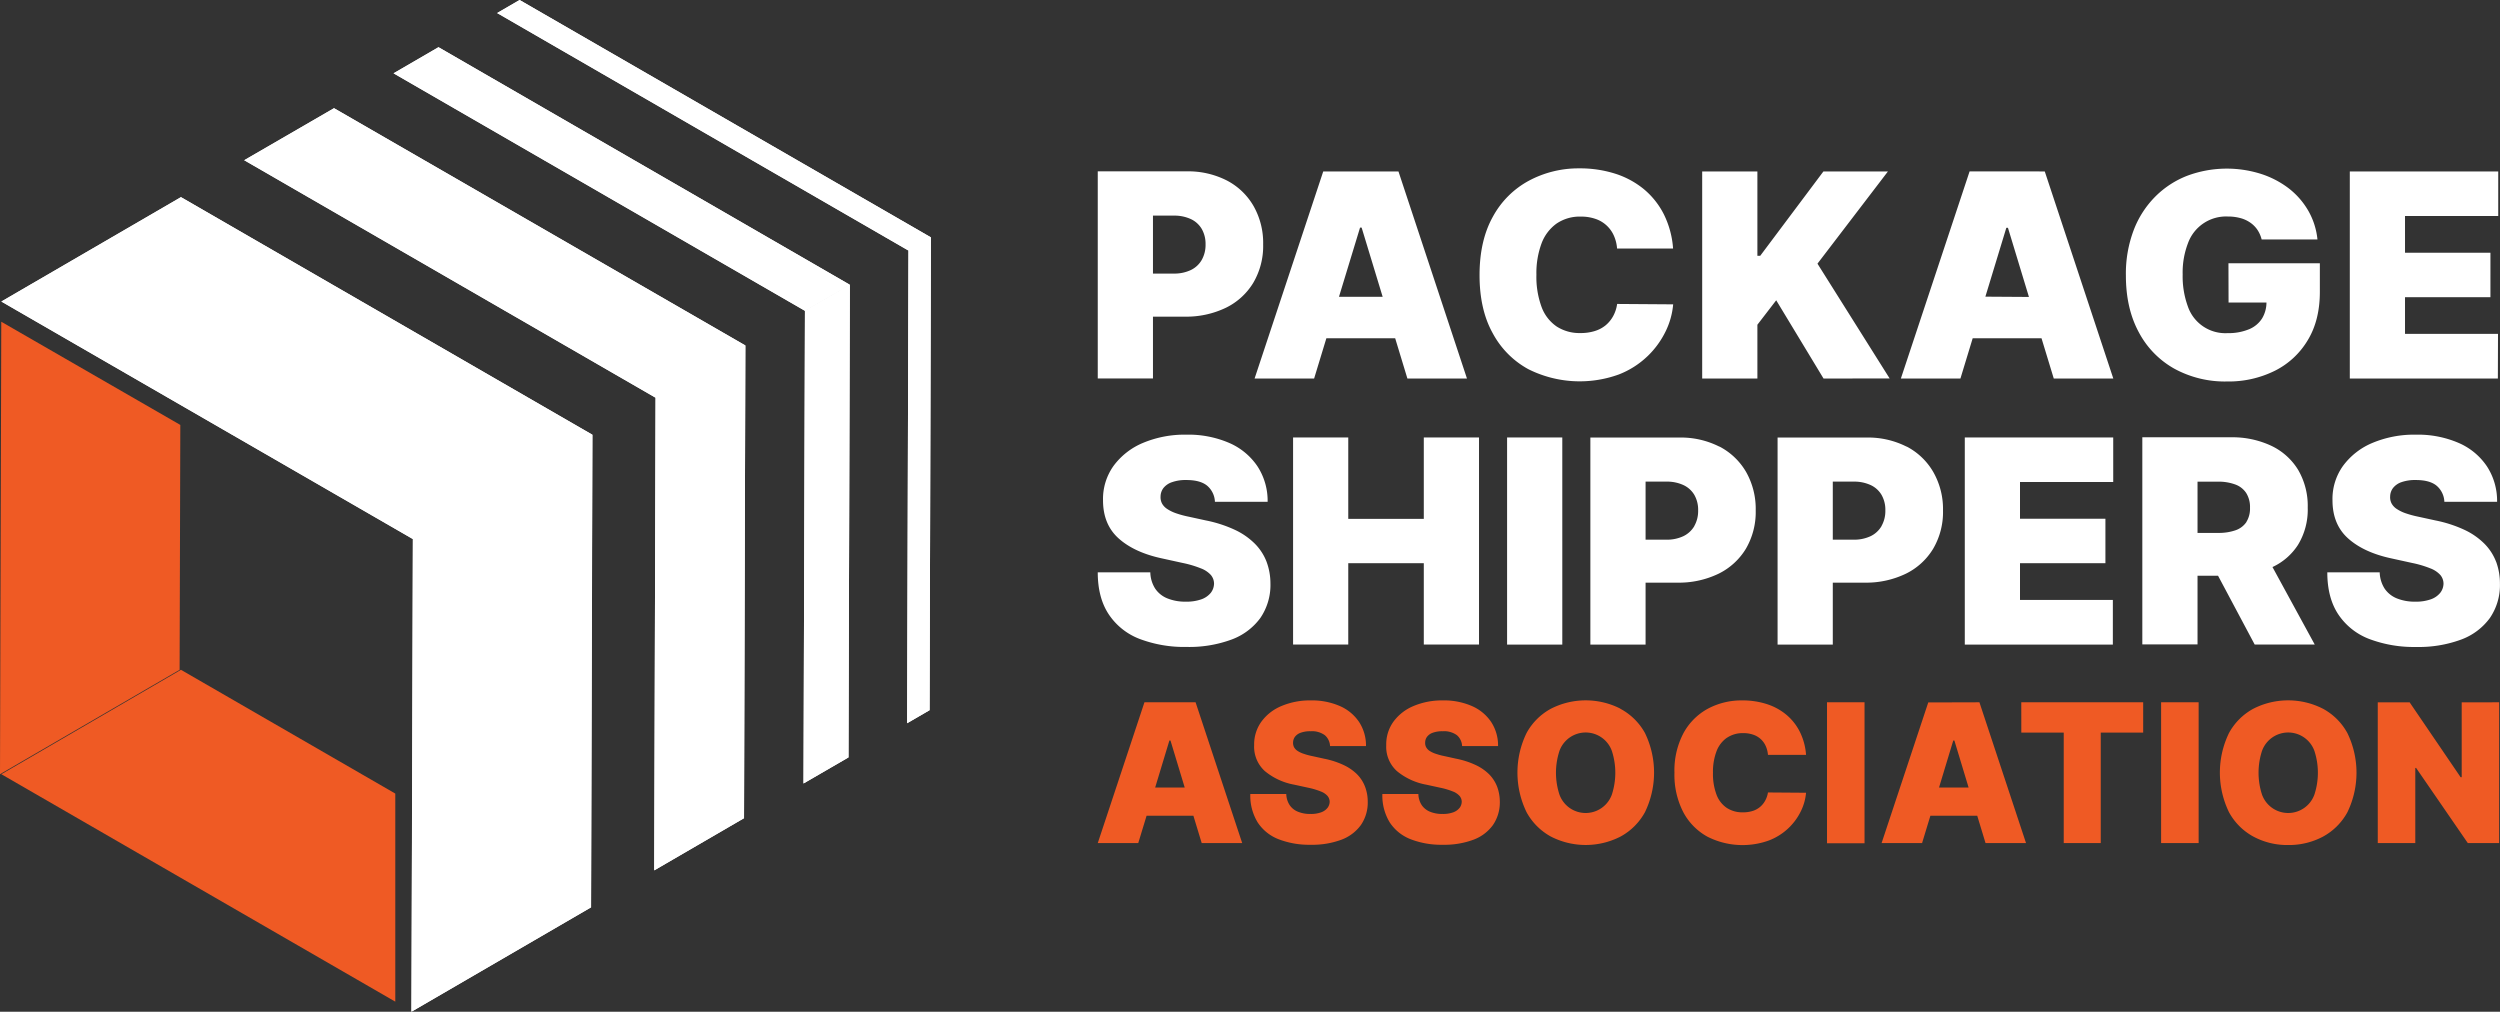
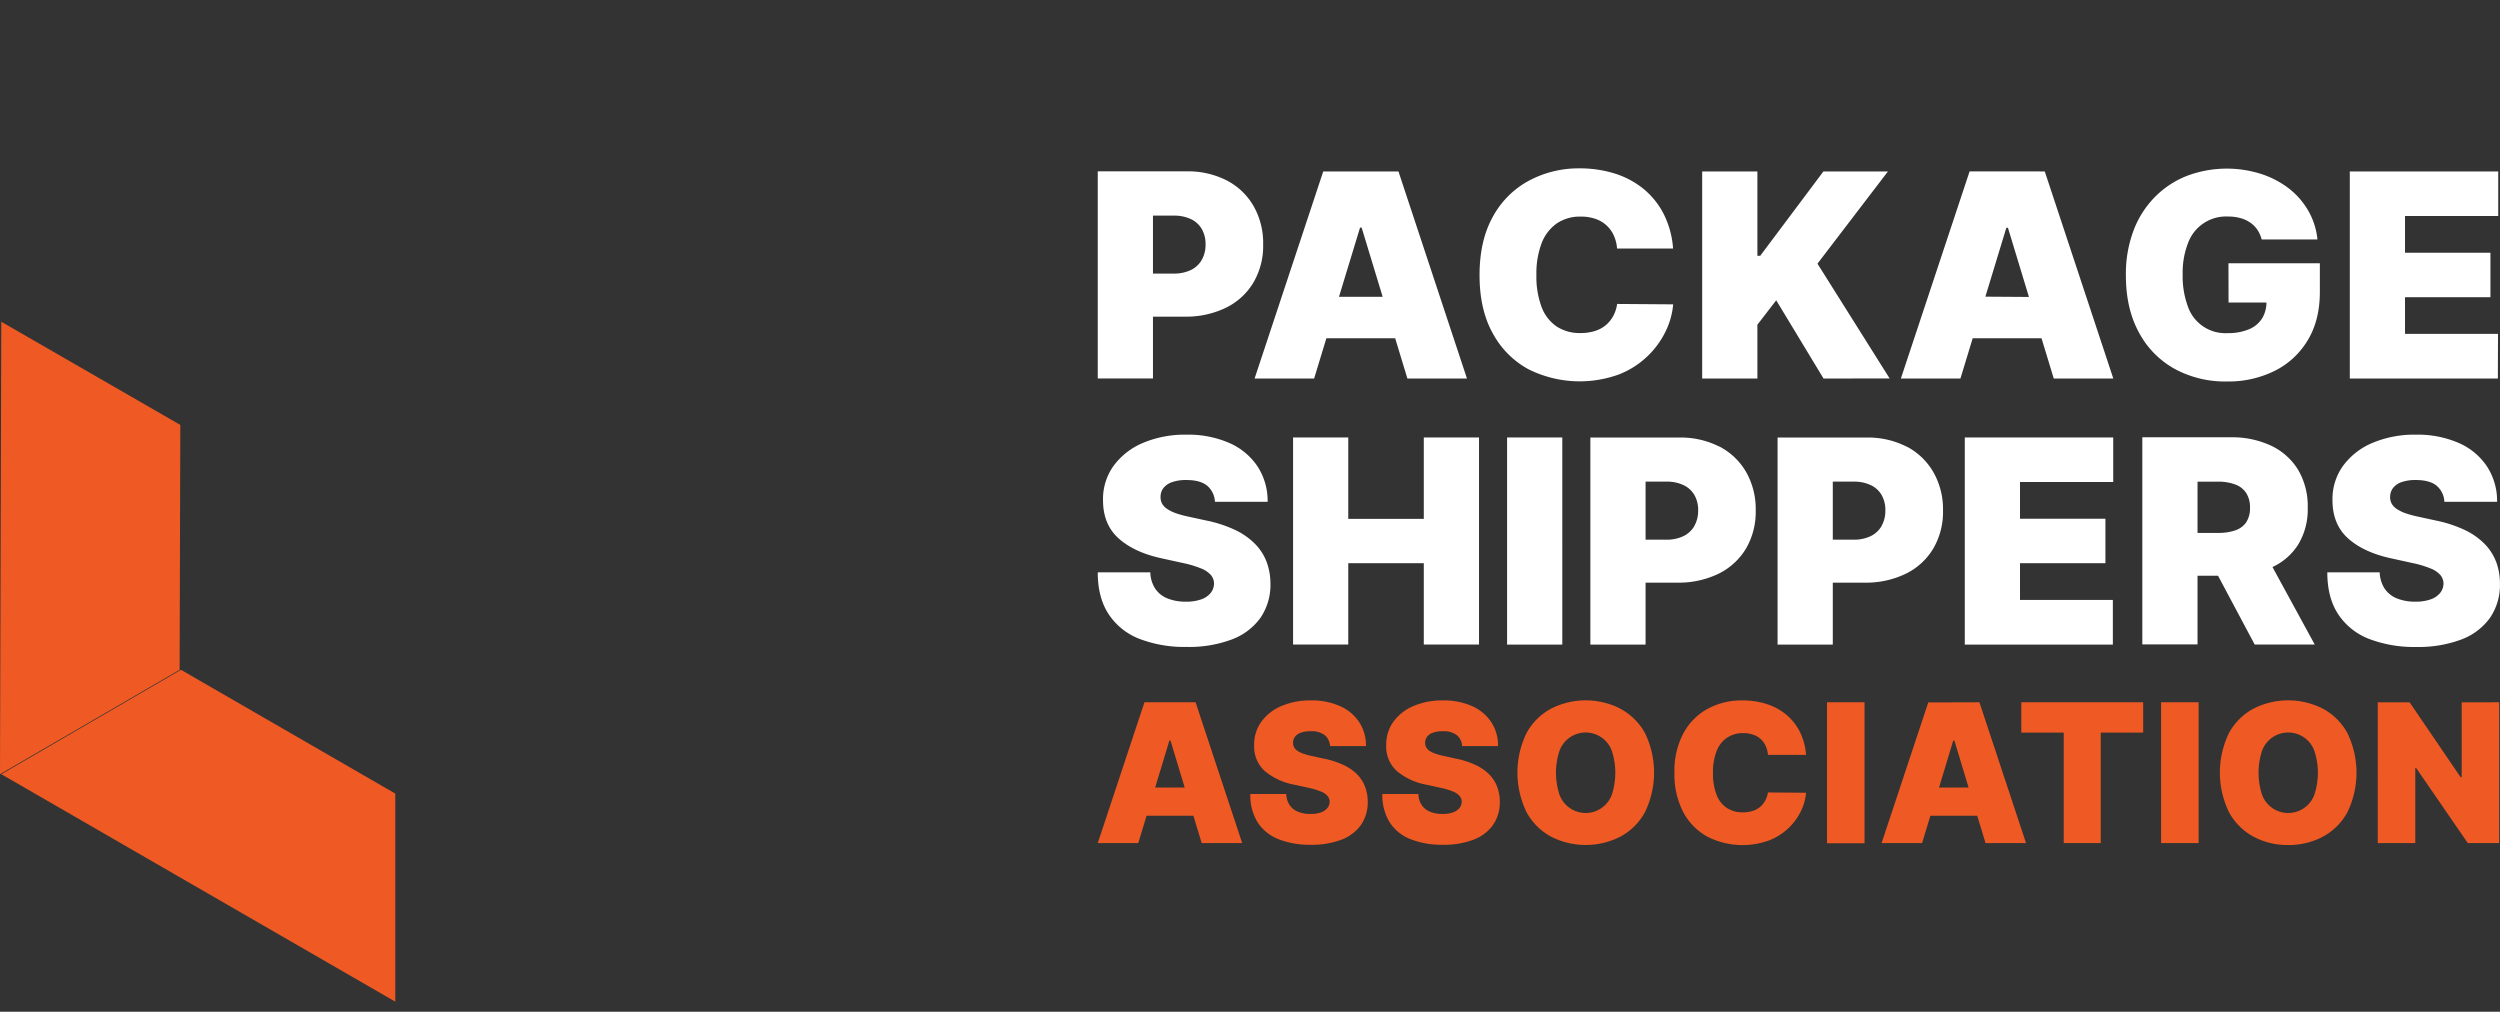
<svg xmlns="http://www.w3.org/2000/svg" viewBox="0 0 878.02 355.32">
  <rect x="0" y="0" width="878.02" height="355.32" fill="#333333" stroke="none" />
  <defs>
    <style>.cls-1{fill:#fff;}.cls-2{fill:#ef5a24;}</style>
  </defs>
  <g id="Layer_2" data-name="Layer 2">
    <g id="logo">
-       <path class="cls-1" d="M319.06,88l-.47,166,7.89-4.58.47-166ZM282.2,275.16,298,266l.47-166-15.77,9.16Zm-52.43,30.52,31.54-18.33.47-166-31.54,18.33Zm-85.29,49.64,63.08-36.66.47-166L145,189.32Z" />
-       <path class="cls-1" d="M182.48,0,174.6,4.58,319.06,88,327,83.4ZM138.21,25.75l144.46,83.4L298.44,100,154,16.58ZM85.77,56.27l144.47,83.41,31.54-18.33L117.31,38ZM.47,105.9,145,189.32,208,152.66,63.55,69.24Z" />
-       <path class="cls-1" d="M282.2,275.16,298,266l.47-166-15.77,9.16ZM318.59,254l7.89-4.58.47-166L319.06,88ZM298.44,100,154,16.58l-15.77,9.17,144.46,83.4ZM327,83.4,182.48,0,174.6,4.58,319.06,88Zm-65.17,37.95h0L117.31,38,85.77,56.27l144.47,83.41,14.09-8.19-14.09,8.19-.47,166,31.54-18.33.47-166ZM208,152.66h0L63.55,69.24.47,105.9,145,189.32l14-8.15-14,8.15-.47,166,63.08-36.66.47-166Z" />
      <path class="cls-1" d="M404.93,111.21H416a32.08,32.08,0,0,0,14.52-3.11,23,23,0,0,0,9.66-8.81,25.45,25.45,0,0,0,3.45-13.44,26.28,26.28,0,0,0-3.36-13.47,23.12,23.12,0,0,0-9.41-9,29.9,29.9,0,0,0-14.15-3.2H385.54v72.73h19.39Zm0-35.48h7.24a13.79,13.79,0,0,1,6.06,1.21,8.72,8.72,0,0,1,3.83,3.46,10.53,10.53,0,0,1,1.34,5.45,10.68,10.68,0,0,1-1.34,5.44,8.79,8.79,0,0,1-3.83,3.55,13.5,13.5,0,0,1-6.06,1.24h-7.24Zm56.6,57.21,4.3-14.13H490l4.29,14.13h20.92L491.15,60.21H464.73l-24.11,72.73Zm16.13-53h.56l7.38,24.29H470.26Zm101,45.13a30.76,30.76,0,0,0,6.36-8.77,26.79,26.79,0,0,0,2.61-9.41l-19.68-.14a12.47,12.47,0,0,1-1.4,4.28,11.13,11.13,0,0,1-2.68,3.25,11.26,11.26,0,0,1-3.83,2,16.65,16.65,0,0,1-5,.69,14.75,14.75,0,0,1-8.31-2.29,14.26,14.26,0,0,1-5.31-6.85,30.52,30.52,0,0,1-1.82-11.31,30,30,0,0,1,1.79-11,15,15,0,0,1,5.29-7,14.48,14.48,0,0,1,8.51-2.45,15.49,15.49,0,0,1,5.14.8,10.82,10.82,0,0,1,6.45,5.84,13.65,13.65,0,0,1,1.15,4.58H587.6a32.13,32.13,0,0,0-3.23-12,27.78,27.78,0,0,0-7-8.83,30.41,30.41,0,0,0-10.12-5.47,40.84,40.84,0,0,0-12.59-1.86A36.85,36.85,0,0,0,536.9,63.5a31.3,31.3,0,0,0-12.6,12.62q-4.66,8.35-4.67,20.46t4.6,20.4a31.05,31.05,0,0,0,12.5,12.66,40.25,40.25,0,0,0,31.8,1.88A30.42,30.42,0,0,0,578.63,125.09Zm85,7.85L638.31,92.6l24.75-32.39H640.4L618.21,89.83h-1V60.21H597.82v72.73h19.39V114.05l6.61-8.59,16.62,27.48Zm28.08-72.73L667.6,132.94h20.92l4.3-14.13H717l4.3,14.13h20.91L718.14,60.21Zm5.54,44L704.64,80h.57l7.37,24.29Zm85.41,2.06H796a10.93,10.93,0,0,1-1.5,5.52,9.85,9.85,0,0,1-4.58,3.85A18.94,18.94,0,0,1,782.3,117a13.92,13.92,0,0,1-13.95-9.5,30.68,30.68,0,0,1-1.78-11.1,28.62,28.62,0,0,1,1.87-11,14.21,14.21,0,0,1,14-9.36,16.53,16.53,0,0,1,4.34.54,10.93,10.93,0,0,1,3.49,1.58,9.63,9.63,0,0,1,2.53,2.52,10.88,10.88,0,0,1,1.51,3.42h19.6a25.31,25.31,0,0,0-3.2-10.05,27,27,0,0,0-6.91-7.92A32.32,32.32,0,0,0,794,61.05a39.79,39.79,0,0,0-25.73.64A32.35,32.35,0,0,0,757,69a33.66,33.66,0,0,0-7.61,11.77,43.12,43.12,0,0,0-2.76,16q0,11.5,4.5,19.85a31.54,31.54,0,0,0,12.48,12.85,37.07,37.07,0,0,0,18.57,4.51A36.51,36.51,0,0,0,799,130.19a28,28,0,0,0,11.54-10.78q4.22-7,4.21-16.94v-10h-32.1Zm94.63,11H844.66V104.39h30V88.76h-30V75.87H877.4V60.21H825.27v72.73h52ZM440.76,191a24.69,24.69,0,0,0-7-4.89,44.67,44.67,0,0,0-10.21-3.32l-6-1.31a35,35,0,0,1-4.5-1.21,13.71,13.71,0,0,1-3.14-1.53,5.4,5.4,0,0,1-1.81-1.93,4.77,4.77,0,0,1-.5-2.47,5,5,0,0,1,1-2.93,6.42,6.42,0,0,1,3-2.06,14.25,14.25,0,0,1,5.07-.76q4.88,0,7.3,2a7.8,7.8,0,0,1,2.72,5.65H445.2a22.22,22.22,0,0,0-3.53-12.41,22.93,22.93,0,0,0-9.89-8.24,36.11,36.11,0,0,0-15.13-2.93,37.7,37.7,0,0,0-15.22,2.89,24.57,24.57,0,0,0-10.35,8.08,20,20,0,0,0-3.69,12.08q0,8.48,5.5,13.4t15.17,7l7.28,1.6a37.12,37.12,0,0,1,6.46,1.92,9,9,0,0,1,3.48,2.33,4.77,4.77,0,0,1,1.1,3,5.4,5.4,0,0,1-1.17,3.28,7.5,7.5,0,0,1-3.32,2.26,15.71,15.71,0,0,1-5.42.81,16.62,16.62,0,0,1-6.52-1.17,9.36,9.36,0,0,1-4.27-3.46A11.1,11.1,0,0,1,404,201H385.54q0,9,3.91,14.83a22.76,22.76,0,0,0,10.86,8.59,44.3,44.3,0,0,0,16.45,2.79,42.89,42.89,0,0,0,15.76-2.59,21.89,21.89,0,0,0,10.11-7.56A20.51,20.51,0,0,0,446.19,205a22,22,0,0,0-1.36-7.7A18.27,18.27,0,0,0,440.76,191Zm59.29-8.78H473.52V153.63H454.14v72.73h19.38V197.81h26.53v28.55h19.39V153.63H500.05Zm29.25,44.18h19.39V153.63H529.3Zm74.58-69.53a29.93,29.93,0,0,0-14.15-3.2H558.55v72.73h19.39V204.63H589a32.08,32.08,0,0,0,14.52-3.11,23.1,23.1,0,0,0,9.66-8.81,25.54,25.54,0,0,0,3.44-13.44,26.34,26.34,0,0,0-3.35-13.47A23.18,23.18,0,0,0,603.88,156.83Zm-8.81,27.88a8.93,8.93,0,0,1-3.84,3.55,13.56,13.56,0,0,1-6.05,1.24h-7.24V169.15h7.24a13.71,13.71,0,0,1,6.05,1.21,8.74,8.74,0,0,1,3.84,3.46,10.53,10.53,0,0,1,1.33,5.45A10.67,10.67,0,0,1,595.07,184.71Zm74.56-27.88a29.9,29.9,0,0,0-14.15-3.2H624.3v72.73h19.39V204.63h11.08a32.08,32.08,0,0,0,14.52-3.11,23,23,0,0,0,9.66-8.81,25.45,25.45,0,0,0,3.45-13.44A26.25,26.25,0,0,0,679,165.8,23.12,23.12,0,0,0,669.63,156.83Zm-8.81,27.88a8.85,8.85,0,0,1-3.83,3.55,13.64,13.64,0,0,1-6.06,1.24h-7.24V169.15h7.24a13.79,13.79,0,0,1,6.06,1.21,8.66,8.66,0,0,1,3.83,3.46,10.53,10.53,0,0,1,1.33,5.45A10.67,10.67,0,0,1,660.82,184.71Zm29.23,41.65h52V210.7H709.44V197.81h30V182.18h-30V169.29h32.74V153.63H690.05Zm117-35a23.69,23.69,0,0,0,3.44-13.12,25,25,0,0,0-3.35-13.23,22.1,22.1,0,0,0-9.41-8.47,32.08,32.08,0,0,0-14.15-3H752.4v72.73h19.39V202.21H779l12.86,24.15h21.09l-14.84-27.21A21.31,21.31,0,0,0,807.05,191.4Zm-18.13-8a7.58,7.58,0,0,1-3.83,2.85,17.74,17.74,0,0,1-6.06.91h-7.24v-18H779a17,17,0,0,1,6.06,1,7.74,7.74,0,0,1,3.83,3,9.26,9.26,0,0,1,1.33,5.19A8.86,8.86,0,0,1,788.92,183.36Zm87.74,13.92a18.27,18.27,0,0,0-4.07-6.32,24.69,24.69,0,0,0-7-4.89,44.67,44.67,0,0,0-10.21-3.32l-6-1.31a35.22,35.22,0,0,1-4.49-1.21,13.51,13.51,0,0,1-3.14-1.53,5.4,5.4,0,0,1-1.81-1.93,4.67,4.67,0,0,1-.5-2.47,5,5,0,0,1,1-2.93,6.39,6.39,0,0,1,2.94-2.06,14.35,14.35,0,0,1,5.08-.76q4.88,0,7.3,2a7.8,7.8,0,0,1,2.72,5.65H877a22.22,22.22,0,0,0-3.54-12.41,22.87,22.87,0,0,0-9.89-8.24,36.06,36.06,0,0,0-15.12-2.93,37.7,37.7,0,0,0-15.22,2.89,24.51,24.51,0,0,0-10.35,8.08,19.89,19.89,0,0,0-3.69,12.08q0,8.48,5.5,13.4t15.16,7l7.28,1.6a37,37,0,0,1,6.47,1.92,9,9,0,0,1,3.48,2.33,4.77,4.77,0,0,1,1.1,3,5.35,5.35,0,0,1-1.18,3.28,7.39,7.39,0,0,1-3.32,2.26,15.65,15.65,0,0,1-5.41.81,16.62,16.62,0,0,1-6.52-1.17,9.44,9.44,0,0,1-4.28-3.46,11.19,11.19,0,0,1-1.7-5.67H817.37q0,9,3.9,14.83a22.79,22.79,0,0,0,10.87,8.59,44.28,44.28,0,0,0,16.44,2.79,42.94,42.94,0,0,0,15.77-2.59,21.81,21.81,0,0,0,10.1-7.56A20.45,20.45,0,0,0,878,205,22.18,22.18,0,0,0,876.66,197.28Z" />
      <path class="cls-2" d="M401.94,246.65l-16.4,49.45h14.22l2.93-9.61h16.44l2.92,9.61h14.22L419.9,246.65Zm3.76,29.94,5-16.52h.38l5,16.52Zm71-4.57a17.07,17.07,0,0,0-4.77-3.32,29.93,29.93,0,0,0-6.94-2.25l-4.08-.9a22.16,22.16,0,0,1-3.06-.82,8.81,8.81,0,0,1-2.13-1,3.65,3.65,0,0,1-1.24-1.31,3.29,3.29,0,0,1-.34-1.68,3.43,3.43,0,0,1,.68-2,4.29,4.29,0,0,1,2-1.4,9.64,9.64,0,0,1,3.45-.52,7.66,7.66,0,0,1,5,1.37,5.32,5.32,0,0,1,1.85,3.84h12.63a15.14,15.14,0,0,0-2.41-8.44,15.6,15.6,0,0,0-6.72-5.6,24.5,24.5,0,0,0-10.29-2,25.63,25.63,0,0,0-10.34,2,16.57,16.57,0,0,0-7,5.49,13.62,13.62,0,0,0-2.52,8.21,11.54,11.54,0,0,0,3.75,9.12,22.43,22.43,0,0,0,10.31,4.77l4.95,1.08a25.72,25.72,0,0,1,4.39,1.31,6,6,0,0,1,2.37,1.58,3.28,3.28,0,0,1,.75,2,3.6,3.6,0,0,1-.8,2.23,5,5,0,0,1-2.26,1.54,10.53,10.53,0,0,1-3.68.55,11.13,11.13,0,0,1-4.43-.8,6.37,6.37,0,0,1-2.91-2.35,7.54,7.54,0,0,1-1.16-3.85H439.12a17.93,17.93,0,0,0,2.66,10.08,15.44,15.44,0,0,0,7.39,5.84,29.94,29.94,0,0,0,11.18,1.9,29.32,29.32,0,0,0,10.72-1.76,14.87,14.87,0,0,0,6.87-5.15,13.89,13.89,0,0,0,2.42-8.21,14.79,14.79,0,0,0-.93-5.24A12.46,12.46,0,0,0,476.67,272Zm46.38,0a17.07,17.07,0,0,0-4.77-3.32,29.93,29.93,0,0,0-6.94-2.25l-4.08-.9a22.38,22.38,0,0,1-3.05-.82,8.89,8.89,0,0,1-2.14-1,3.71,3.71,0,0,1-1.23-1.31,3.19,3.19,0,0,1-.34-1.68,3.37,3.37,0,0,1,.68-2,4.26,4.26,0,0,1,2-1.4,9.64,9.64,0,0,1,3.45-.52,7.69,7.69,0,0,1,5,1.37,5.31,5.31,0,0,1,1.84,3.84h12.63a15.05,15.05,0,0,0-2.4-8.44,15.69,15.69,0,0,0-6.73-5.6,24.42,24.42,0,0,0-10.28-2,25.65,25.65,0,0,0-10.35,2,16.63,16.63,0,0,0-7,5.49,13.55,13.55,0,0,0-2.51,8.21,11.5,11.5,0,0,0,3.74,9.12,22.43,22.43,0,0,0,10.31,4.77l4.95,1.08a25.87,25.87,0,0,1,4.4,1.31,6,6,0,0,1,2.36,1.58,3.17,3.17,0,0,1,.75,2,3.59,3.59,0,0,1-.79,2.23,5.1,5.1,0,0,1-2.26,1.54,10.61,10.61,0,0,1-3.68.55,11.14,11.14,0,0,1-4.44-.8,6.47,6.47,0,0,1-2.91-2.35,7.54,7.54,0,0,1-1.15-3.85H485.5a18,18,0,0,0,2.66,10.08,15.48,15.48,0,0,0,7.39,5.84,30,30,0,0,0,11.18,1.9,29.32,29.32,0,0,0,10.72-1.76,14.82,14.82,0,0,0,6.87-5.15,14,14,0,0,0,2.43-8.21,15.25,15.25,0,0,0-.93-5.24A12.63,12.63,0,0,0,523.05,272Zm46-23.14a26.88,26.88,0,0,0-24.33,0,21.31,21.31,0,0,0-8.62,8.58,31.81,31.81,0,0,0,0,27.77,21.39,21.39,0,0,0,8.62,8.61,26.76,26.76,0,0,0,24.33,0,21.38,21.38,0,0,0,8.64-8.59,31.83,31.83,0,0,0,0-27.82A21.36,21.36,0,0,0,569,248.88ZM566.12,279a9.78,9.78,0,0,1-18.45,0,24.7,24.7,0,0,1,0-15.21,9.78,9.78,0,0,1,18.45,0,24.9,24.9,0,0,1,0,15.21Zm40.34-19.85a9.86,9.86,0,0,1,5.79-1.67,10.33,10.33,0,0,1,3.5.55,7.53,7.53,0,0,1,2.64,1.55,7.37,7.37,0,0,1,1.74,2.42,9.3,9.3,0,0,1,.79,3.11H634.3a21.73,21.73,0,0,0-2.2-8.13,18.75,18.75,0,0,0-4.77-6,20.41,20.41,0,0,0-6.88-3.72,27.58,27.58,0,0,0-8.56-1.27,25,25,0,0,0-12.07,2.91,21.38,21.38,0,0,0-8.57,8.58,28.11,28.11,0,0,0-3.17,13.91,28.53,28.53,0,0,0,3.12,13.88,21.09,21.09,0,0,0,8.5,8.6,27.25,27.25,0,0,0,21.63,1.28,20.68,20.68,0,0,0,11.19-10.33,18.39,18.39,0,0,0,1.78-6.4l-13.38-.1a8.46,8.46,0,0,1-1,2.91,7.51,7.51,0,0,1-1.82,2.21,7.6,7.6,0,0,1-2.61,1.39,11,11,0,0,1-3.38.47,10,10,0,0,1-5.65-1.56,9.63,9.63,0,0,1-3.61-4.66,20.71,20.71,0,0,1-1.24-7.69,20.3,20.3,0,0,1,1.22-7.47A10.17,10.17,0,0,1,606.46,259.13Zm35.2,37h13.18V246.65H641.66Zm35.56-49.45L660.83,296.1h14.22l2.92-9.61h16.45l2.92,9.61h14.22l-16.37-49.45ZM681,276.59l5-16.52h.39l5,16.52Zm28.9-19.3h14.9V296.1h13V257.29h14.9V246.65H709.89ZM759,296.1h13.18V246.65H759Zm56.78-47.22a26.88,26.88,0,0,0-24.33,0,21.25,21.25,0,0,0-8.62,8.58,31.81,31.81,0,0,0,0,27.77,21.33,21.33,0,0,0,8.62,8.61,25.15,25.15,0,0,0,12.17,2.94,25.43,25.43,0,0,0,12.16-2.91,21.38,21.38,0,0,0,8.64-8.59,31.83,31.83,0,0,0,0-27.82A21.36,21.36,0,0,0,815.79,248.88ZM812.86,279a9.78,9.78,0,0,1-18.45,0,24.9,24.9,0,0,1,0-15.21,9.78,9.78,0,0,1,18.45,0,24.7,24.7,0,0,1,0,15.21Zm51.71-32.33v26.29h-.38l-17.9-26.29h-11.2V296.1h13.18V269.71h.29l18.16,26.39h11V246.65Z" />
      <path class="cls-2" d="M63.55,235.24.47,271.91l138.36,79.88V278.71Zm-.22-86L.45,113,0,271.9l63.08-36.66Z" />
    </g>
  </g>
</svg>